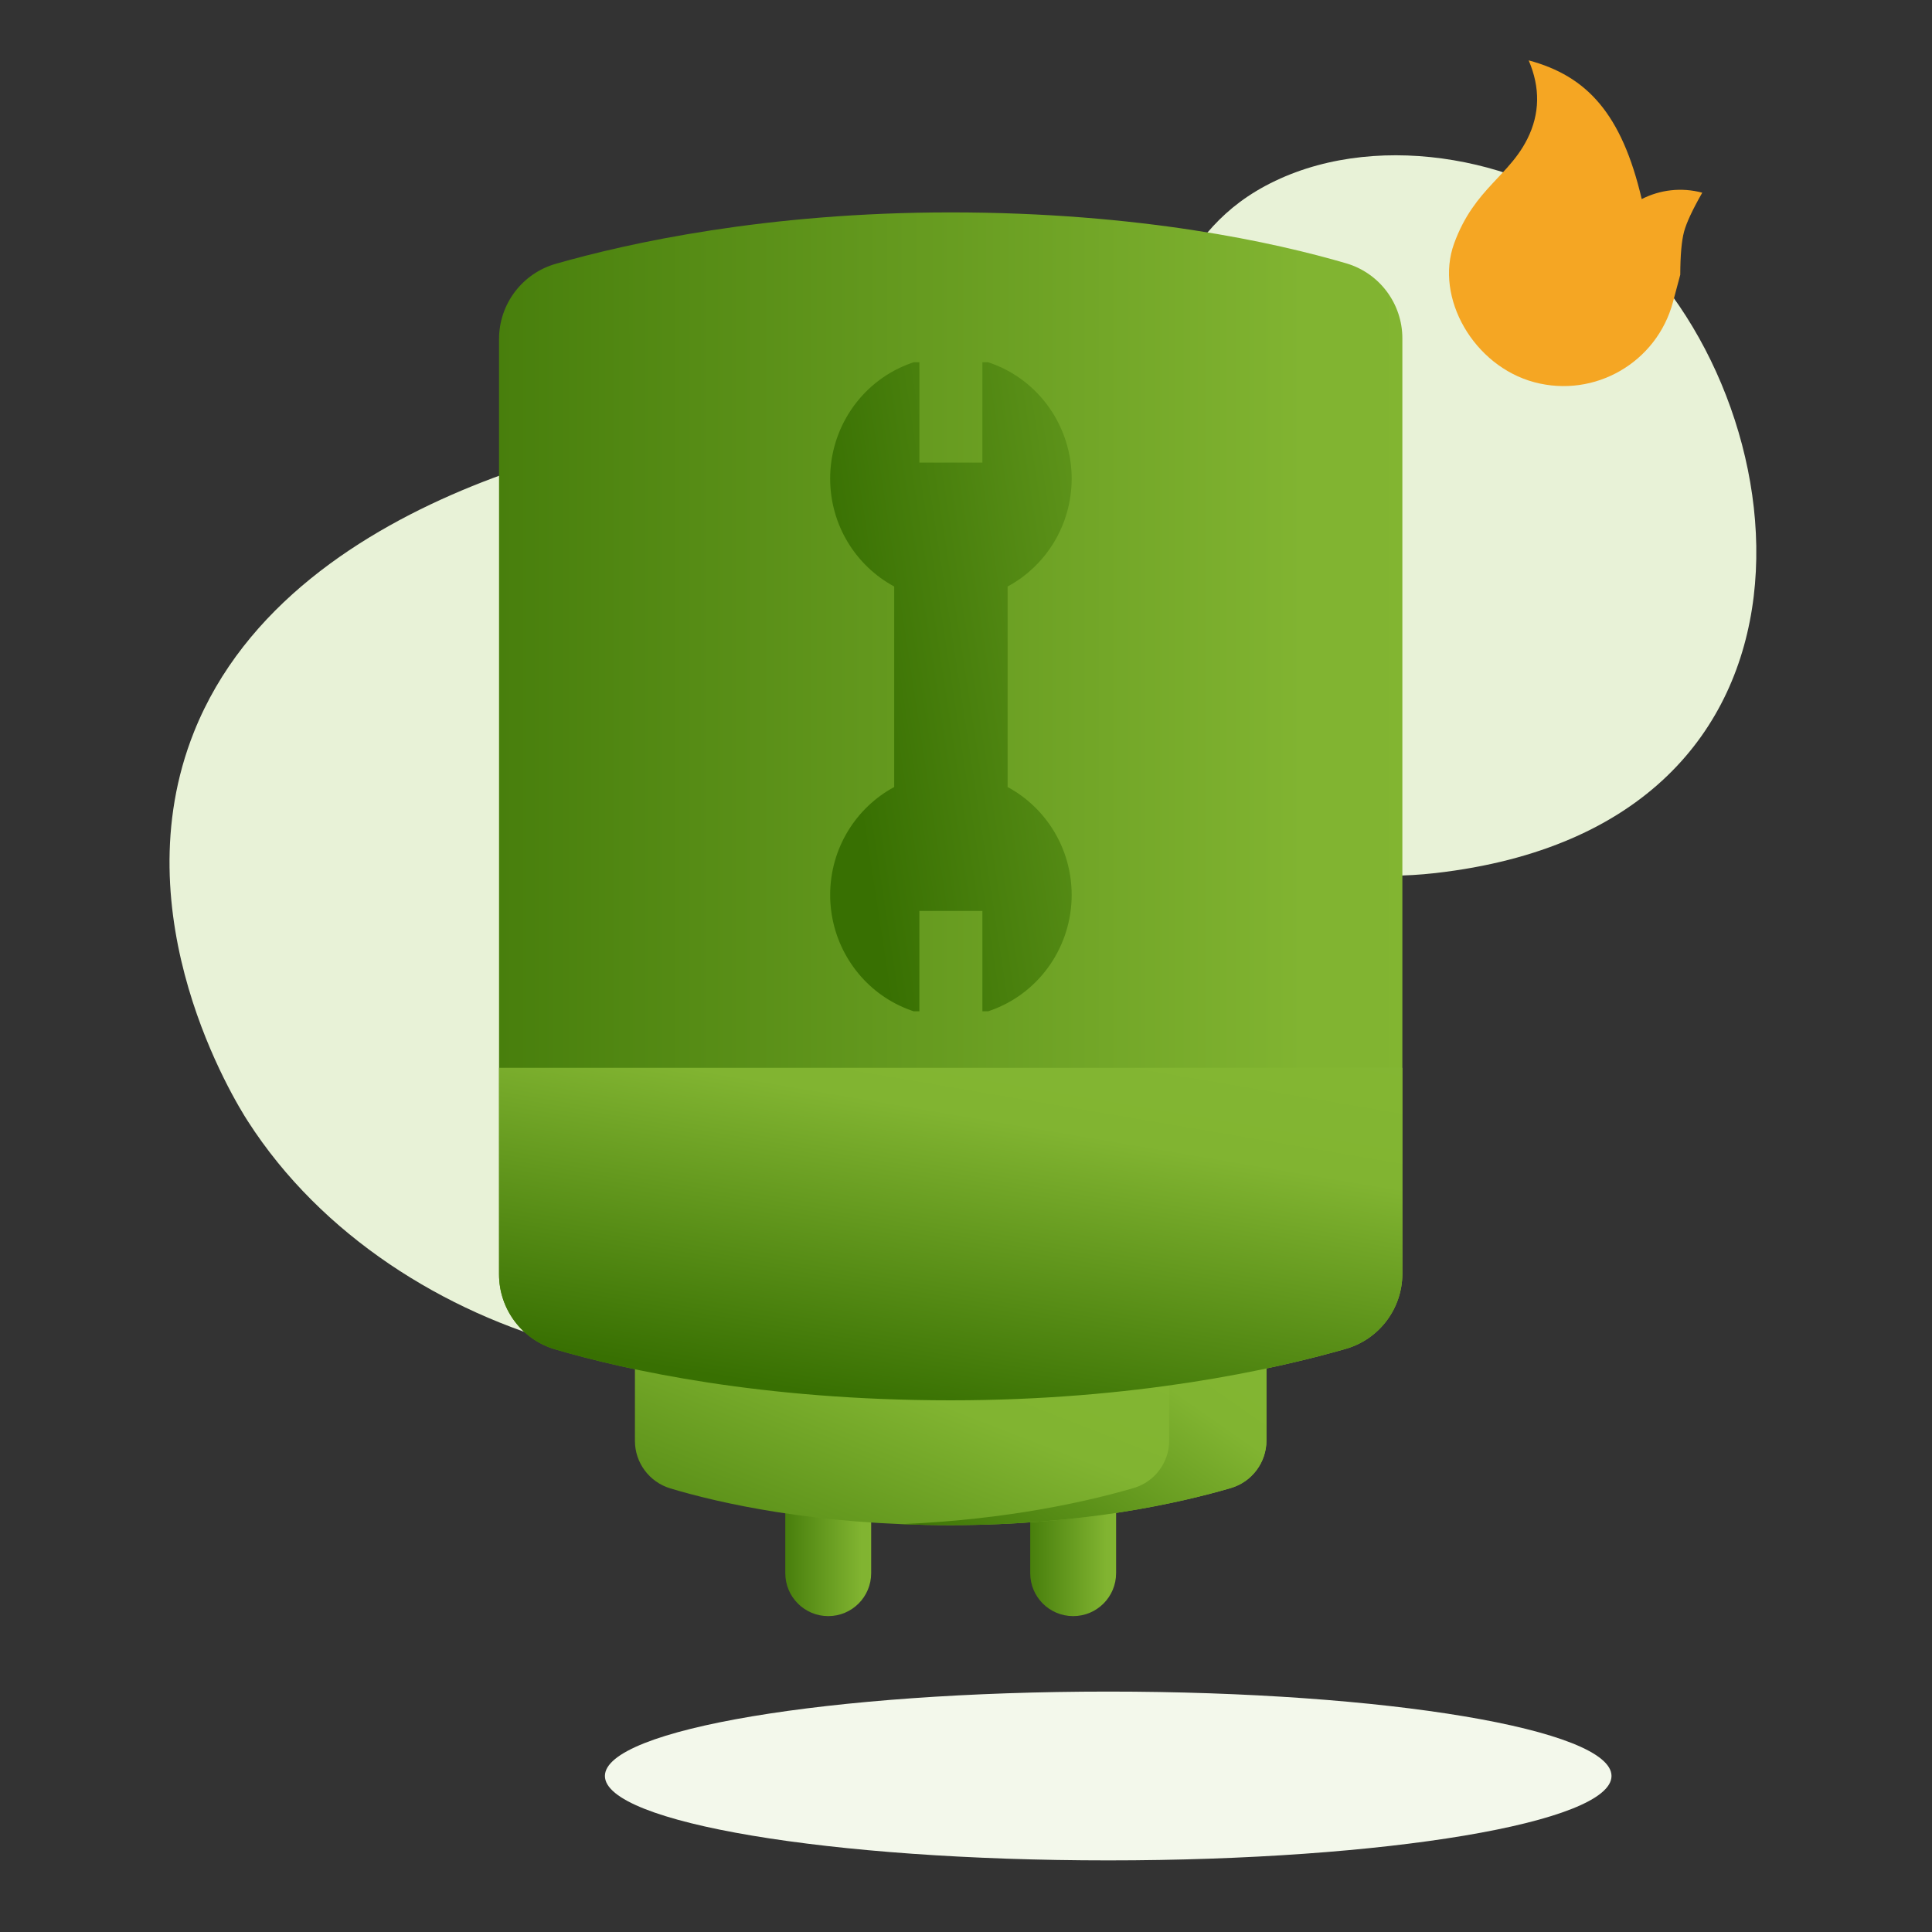
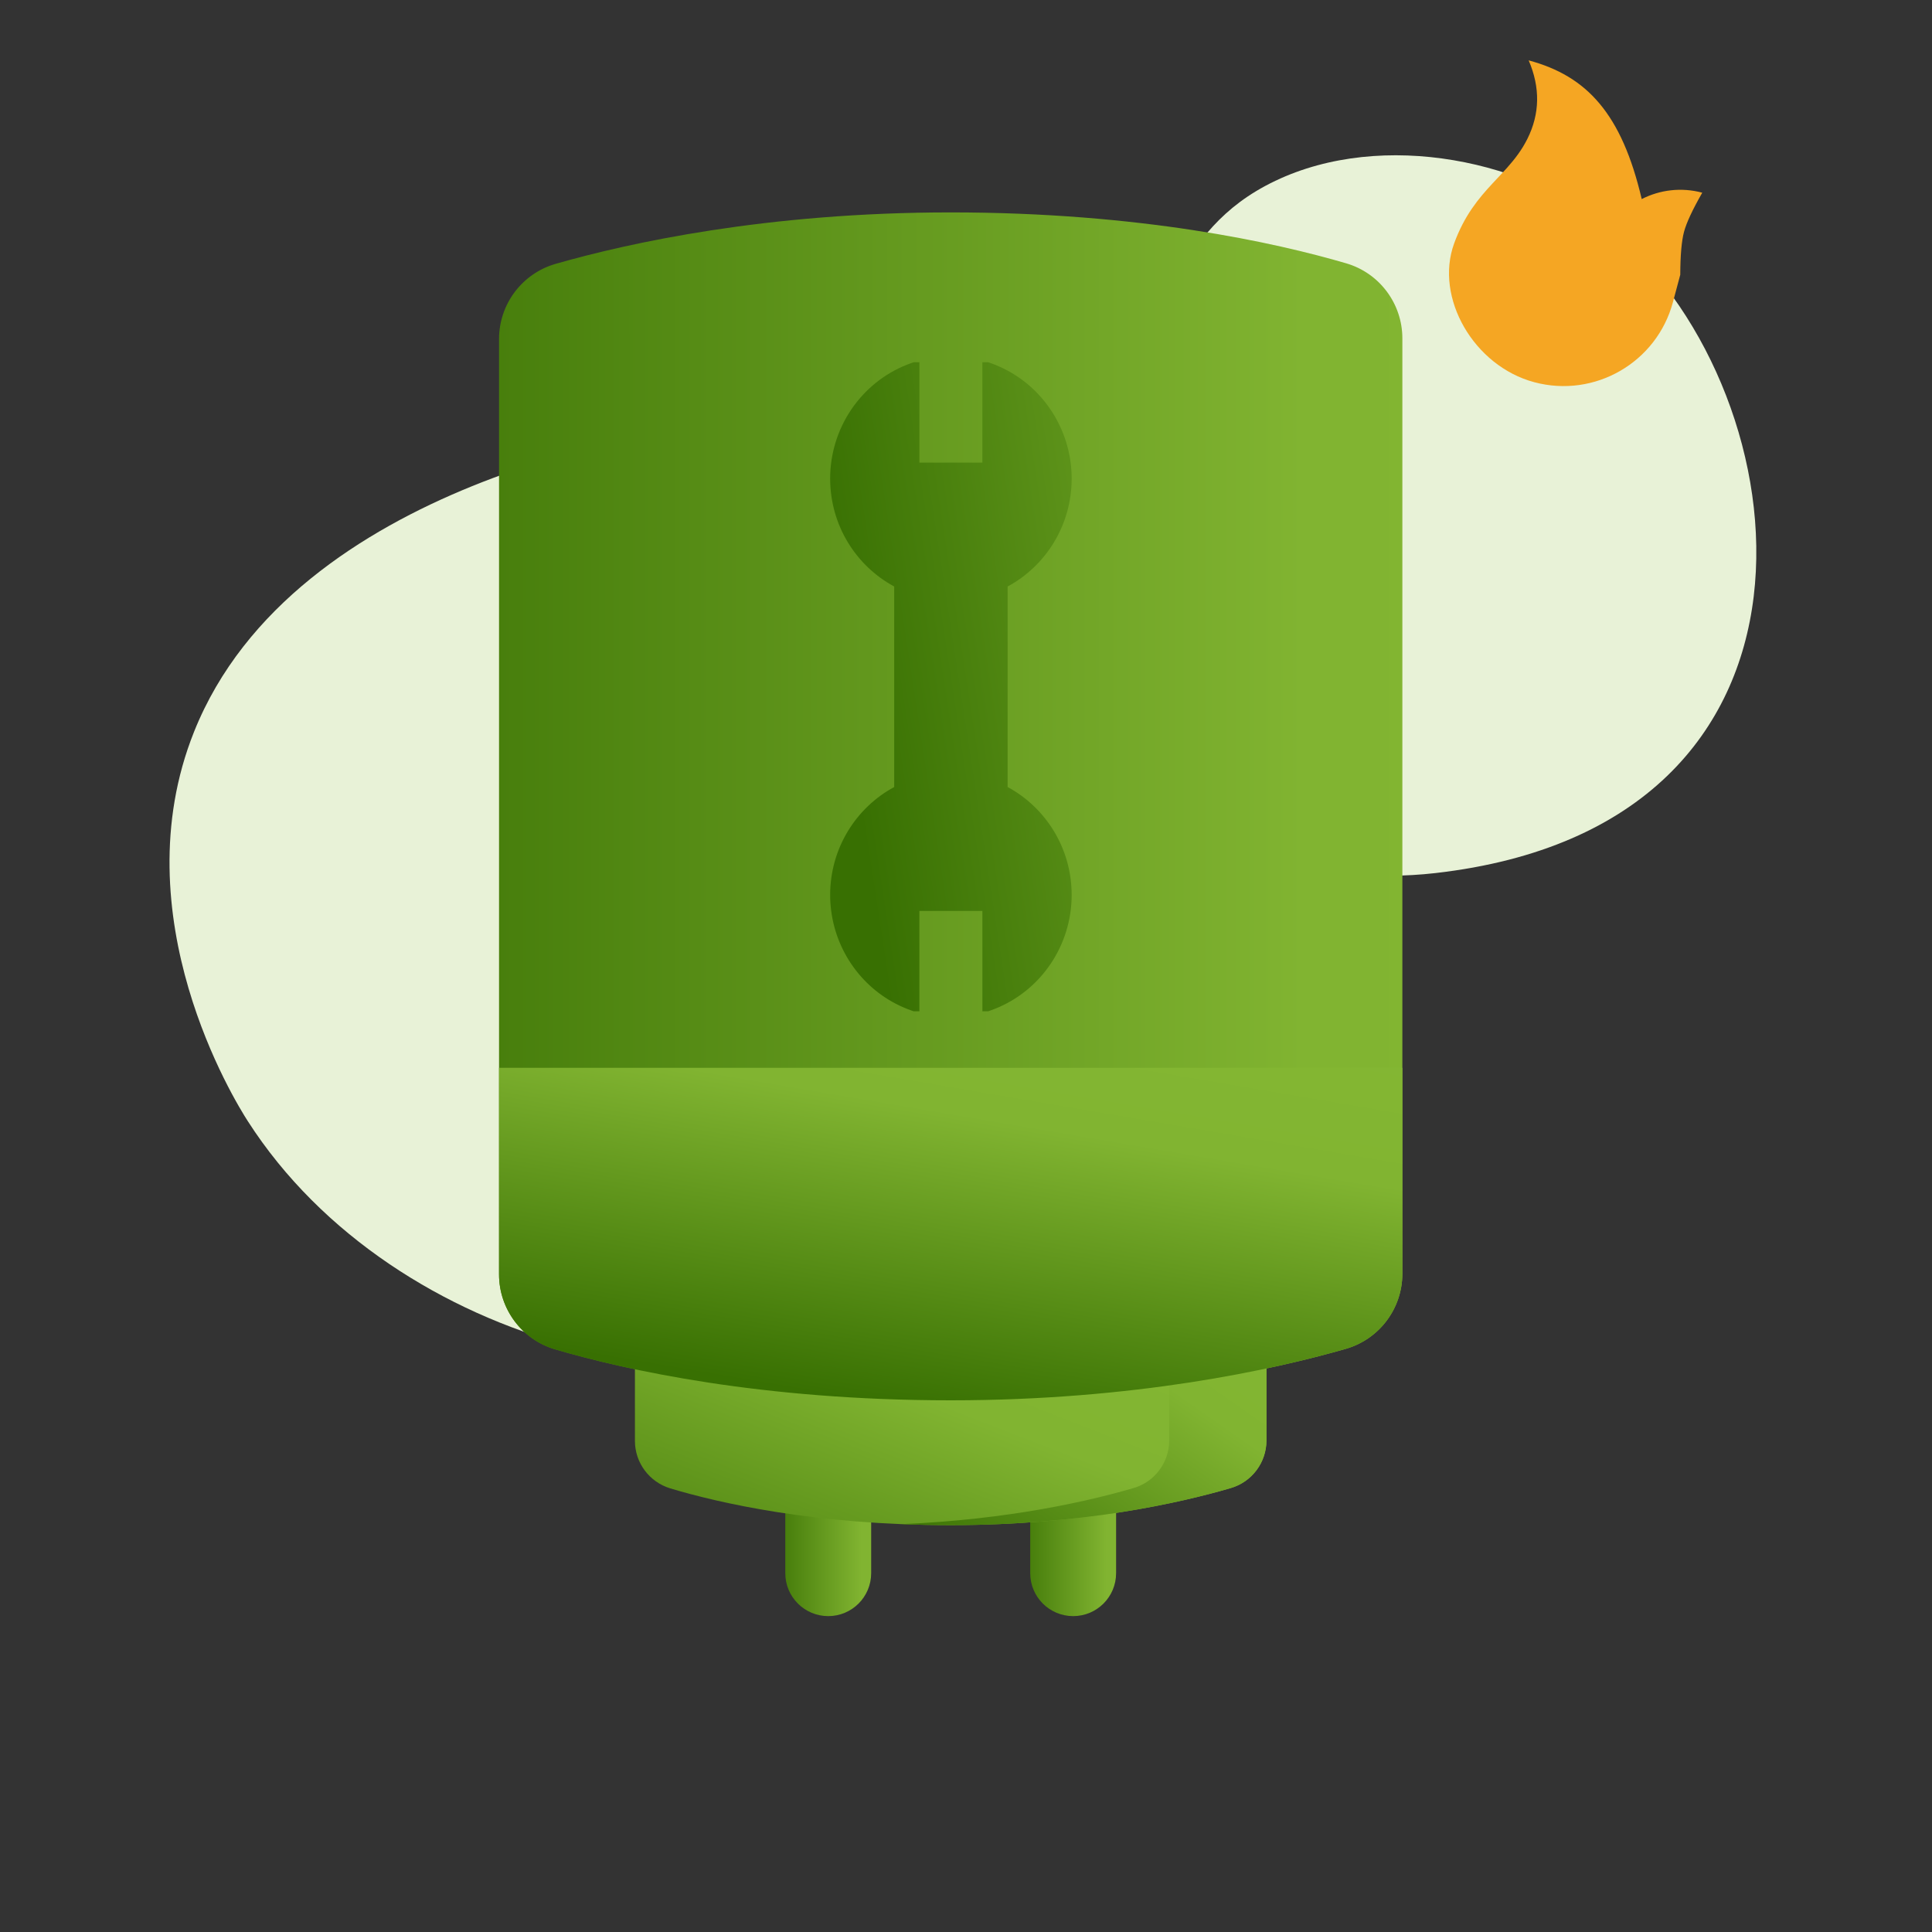
<svg xmlns="http://www.w3.org/2000/svg" xmlns:xlink="http://www.w3.org/1999/xlink" width="80px" height="80px" viewBox="0 0 80 80" version="1.1">
  <rect x="0" y="0" width="80" height="80" fill="#333333" stroke="none" />
  <defs>
    <linearGradient x1="-0.249" y1="0" x2="2.578" y2="0" id="gradient_1">
      <stop offset="0" stop-color="#387002" />
      <stop offset="0.403" stop-color="#81B431" />
      <stop offset="1" stop-color="#8ABD37" />
    </linearGradient>
    <linearGradient x1="0.074" y1="1.898" x2="2.578" y2="0" id="gradient_2">
      <stop offset="0" stop-color="#387002" />
      <stop offset="0.403" stop-color="#81B431" />
      <stop offset="1" stop-color="#8ABD37" />
    </linearGradient>
    <linearGradient x1="0.362" y1="1.621" x2="2.578" y2="0" id="gradient_3">
      <stop offset="0" stop-color="#387002" />
      <stop offset="0.403" stop-color="#81B431" />
      <stop offset="1" stop-color="#8ABD37" />
    </linearGradient>
    <linearGradient x1="-0.029" y1="0.802" x2="0.832" y2="-1.064" id="gradient_4">
      <stop offset="0" stop-color="#387002" />
      <stop offset="0.403" stop-color="#81B431" />
      <stop offset="1" stop-color="#8ABD37" />
    </linearGradient>
    <linearGradient x1="0" y1="0.399" x2="2.11" y2="-0.467" id="gradient_5">
      <stop offset="0" stop-color="#387002" />
      <stop offset="1" stop-color="#8ABD37" />
    </linearGradient>
-     <path d="M3.299 0C3.783 1.127 3.765 2.211 3.244 3.253C3.012 3.717 2.723 4.088 2.41 4.441L2.171 4.702L2.171 4.702L1.803 5.095C1.225 5.718 0.636 6.418 0.212 7.582C-0.604 9.826 1.027 12.656 3.529 13.326C6.031 13.996 8.603 12.512 9.273 10.01L9.576 8.877C9.579 8.068 9.631 7.475 9.732 7.098C9.833 6.72 10.085 6.181 10.487 5.479C9.613 5.245 8.727 5.362 7.98 5.743C7.152 2.211 5.714 0.647 3.299 0Z" transform="translate(52.981 0)" id="path_1" />
+     <path d="M3.299 0C3.783 1.127 3.765 2.211 3.244 3.253C3.012 3.717 2.723 4.088 2.41 4.441L2.171 4.702L1.803 5.095C1.225 5.718 0.636 6.418 0.212 7.582C-0.604 9.826 1.027 12.656 3.529 13.326C6.031 13.996 8.603 12.512 9.273 10.01L9.576 8.877C9.579 8.068 9.631 7.475 9.732 7.098C9.833 6.72 10.085 6.181 10.487 5.479C9.613 5.245 8.727 5.362 7.98 5.743C7.152 2.211 5.714 0.647 3.299 0Z" transform="translate(52.981 0)" id="path_1" />
    <clipPath id="mask_1">
      <use xlink:href="#path_1" />
    </clipPath>
  </defs>
  <g id="02-MoleculesIconPlanLuzHogaresPlan-Elige-8h">
    <g id="Group-13-Copy" transform="translate(7.019 2.5)">
-       <path d="M41.681 3.494C41.681 5.424 32.351 6.99 20.841 6.99C9.331 6.99 0 5.424 0 3.494C0 1.565 9.331 0 20.841 0C32.351 0 41.681 1.565 41.681 3.494" transform="translate(18.029 67.545)" id="Fill-57" fill="#F3F8EB" fill-rule="evenodd" stroke="none" />
      <path d="M3.239 39.99C2.724 39.188 -2.04 31.51 1.016 23.872C5.178 13.467 20.55 11.381 22.012 11.202C29.44 10.292 32.556 12.743 37.283 9.828C41.89 6.988 41.305 3.196 45.792 1.057C50.229 -1.058 56.326 0.169 59.882 3.243C67.692 9.992 69.804 27.743 52.412 29.723C47.24 30.311 44.832 28.199 40.312 30.465C33.507 33.878 36.512 43.481 30.239 47.921C23.585 52.629 9.347 49.51 3.239 39.99" transform="translate(0 3.93)" id="Fill-1" fill="#E8F2D7" fill-rule="evenodd" stroke="none" />
      <path d="M3.299 0C3.783 1.127 3.765 2.211 3.244 3.253C3.012 3.717 2.723 4.088 2.41 4.441L2.171 4.702L2.171 4.702L1.803 5.095C1.225 5.718 0.636 6.418 0.212 7.582C-0.604 9.826 1.027 12.656 3.529 13.326C6.031 13.996 8.603 12.512 9.273 10.01L9.576 8.877C9.579 8.068 9.631 7.475 9.732 7.098C9.833 6.72 10.085 6.181 10.487 5.479C9.613 5.245 8.727 5.362 7.98 5.743C7.152 2.211 5.714 0.647 3.299 0Z" transform="translate(52.981 0)" id="Mask" fill="#F5A623" fill-rule="evenodd" stroke="none" />
      <path d="M3.556 5.122L3.556 0.79L0 0L0 5.122C0 6.104 0.796 6.9 1.778 6.9C2.76 6.9 3.556 6.104 3.556 5.122Z" transform="translate(25.498 57.52)" id="Path" fill="url(#gradient_1)" fill-rule="evenodd" stroke="none" />
      <path d="M3.556 5.122L3.556 0L0 0.79L0 5.122C0 6.104 0.796 6.9 1.778 6.9C2.76 6.9 3.556 6.104 3.556 5.122Z" transform="translate(35.64 57.52)" id="Path" fill="url(#gradient_1)" fill-rule="evenodd" stroke="none" />
      <path d="M0 5.244C0 3.799 0.956 2.528 2.345 2.13C5.342 1.271 11.069 0 18.703 0C26.539 0 32.155 1.252 35.084 2.11C36.461 2.514 37.405 3.782 37.405 5.218L37.405 43.944C37.405 45.389 36.449 46.661 35.059 47.059C32.063 47.917 26.336 49.188 18.703 49.188C10.866 49.188 5.25 47.936 2.321 47.078C0.943 46.674 0 45.406 0 43.971L0 5.244Z" transform="translate(13.645 6.295)" id="Path" fill="url(#gradient_1)" fill-rule="evenodd" stroke="none" />
      <path d="M26.15 0L26.15 4.189C26.15 5.099 25.551 5.903 24.677 6.16C22.633 6.759 18.557 7.697 13.075 7.697C7.455 7.697 3.468 6.776 1.468 6.176C0.597 5.914 0 5.115 0 4.206L0 6.73073e-15L26.15 0Z" transform="translate(19.272 52.956)" id="Path" fill="url(#gradient_2)" fill-rule="evenodd" stroke="none" />
      <path d="M11.091 0L11.091 4.189C11.091 5.099 10.493 5.903 9.619 6.16C7.829 6.684 4.483 7.468 0 7.656C0.654 7.682 1.335 7.697 2.042 7.697C7.524 7.697 11.6 6.759 13.644 6.16C14.518 5.903 15.117 5.099 15.117 4.189L15.117 0L11.091 0L11.091 0Z" transform="translate(30.305 52.956)" id="Path" fill="url(#gradient_3)" fill-rule="evenodd" stroke="none" />
      <path d="M0 6.73073e-15L0 8.55C0 9.986 0.943 11.254 2.321 11.658C5.25 12.515 10.866 13.768 18.703 13.768C26.336 13.768 32.063 12.497 35.059 11.638C36.449 11.24 37.405 9.969 37.405 8.524L37.405 0L0 6.73073e-15Z" transform="translate(13.645 41.716)" id="Path" fill="url(#gradient_4)" fill-rule="evenodd" stroke="none" />
      <path d="M3.695 26.875L3.456 26.875L3.351 26.838C1.611 26.223 0.367 24.694 0.069 22.894L0.043 22.719C0.015 22.502 0 22.282 0 22.059C0 20.122 1.074 18.44 2.652 17.589L2.652 9.286C1.074 8.435 0 6.753 0 4.816C0 2.724 1.275 0.85 3.191 0.097L3.352 0.037L3.456 0L3.696 0L3.696 4.156L6.304 4.156L6.304 2.84217e-13L6.544 2.84217e-13L6.649 0.037C8.445 0.672 9.713 2.281 9.957 4.156C9.985 4.373 10 4.593 10 4.816C10 6.753 8.926 8.435 7.348 9.286L7.348 17.589C8.926 18.44 10 20.122 10 22.059C10 24.151 8.725 26.025 6.81 26.778L6.648 26.838L6.544 26.875L6.304 26.875L6.304 22.719L3.695 22.719L3.695 26.875Z" transform="translate(27.356 12.5)" id="Path" fill="url(#gradient_5)" fill-rule="evenodd" stroke="none" />
    </g>
  </g>
</svg>